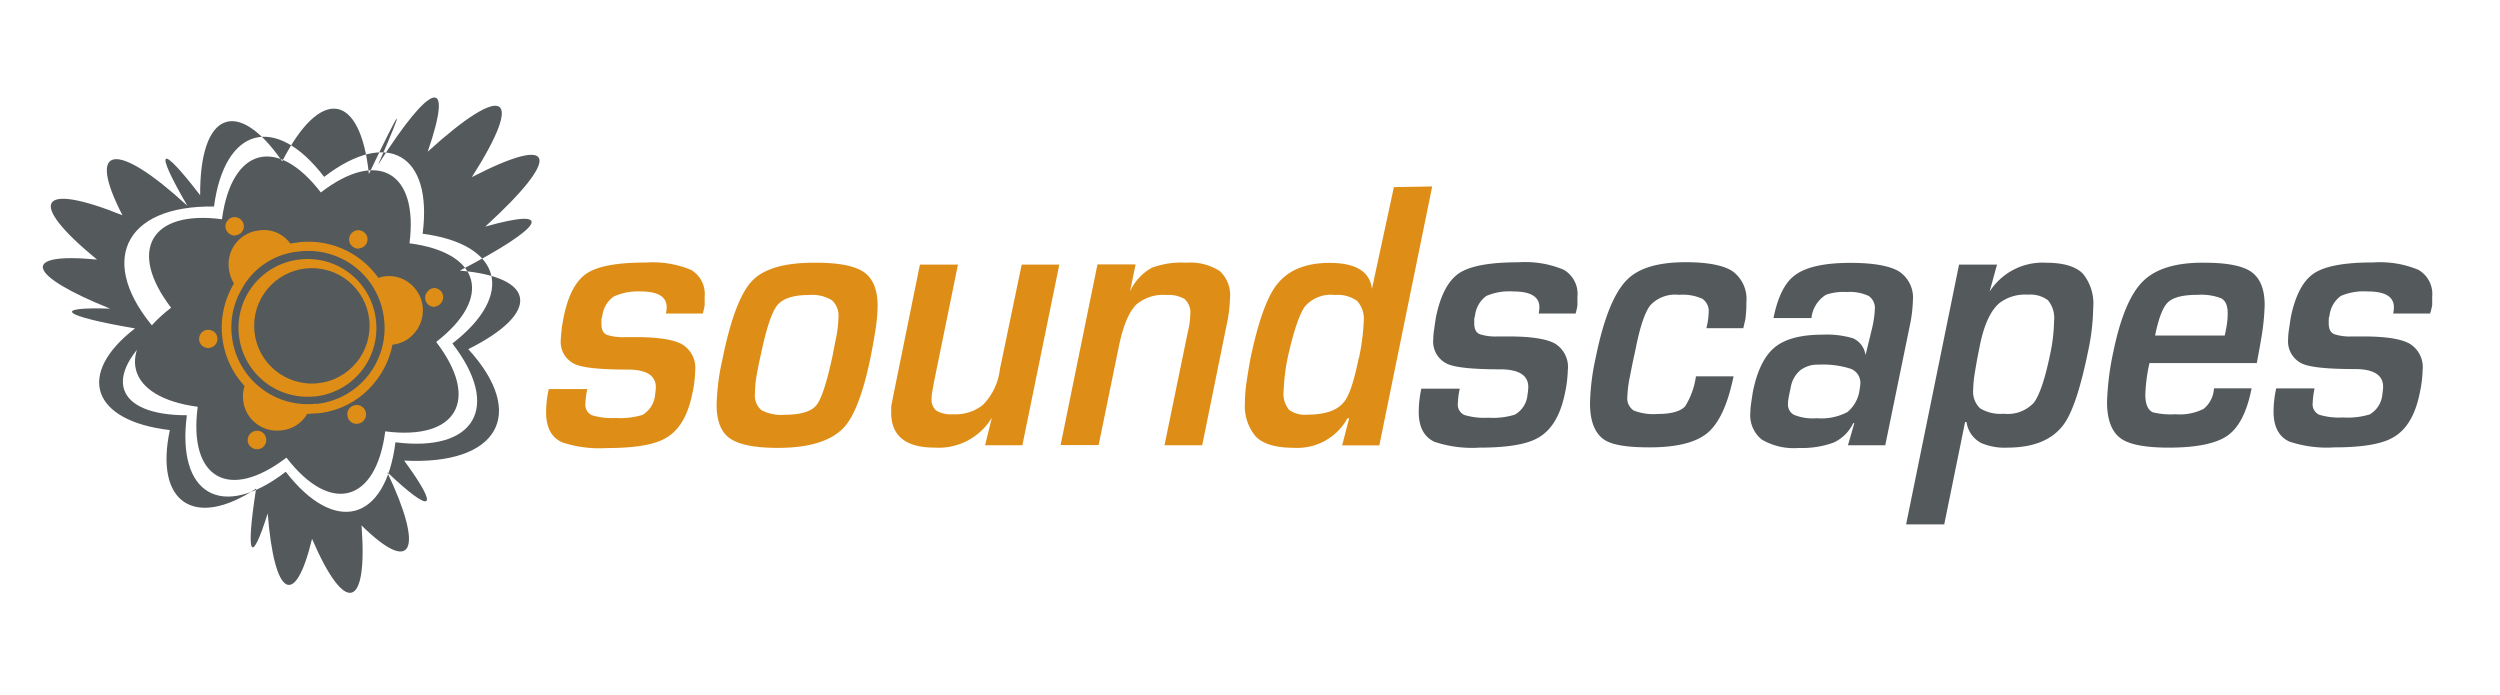
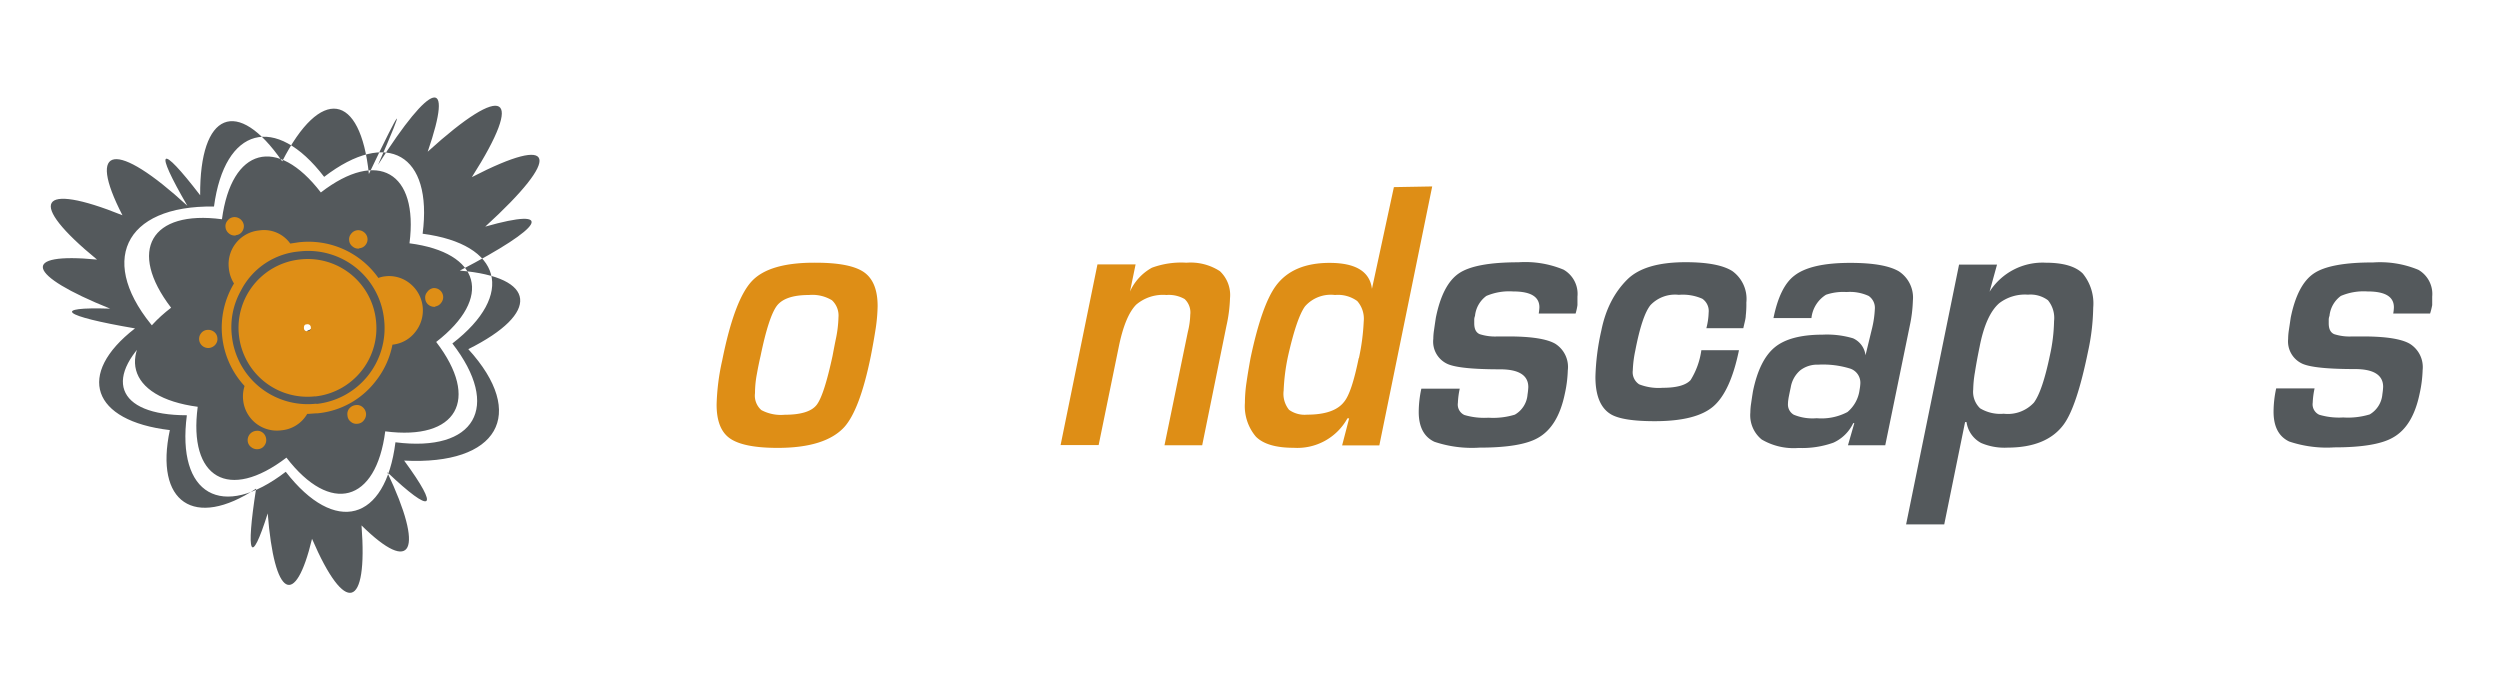
<svg xmlns="http://www.w3.org/2000/svg" width="295" height="82" viewBox="0 0 295 82">
-   <path d="M82.93,37H78.58a5.61,5.61,0,0,0,.09-.73c0-1.25-1-1.88-3.13-1.88A6.87,6.87,0,0,0,72.4,35a3.33,3.33,0,0,0-1.34,2.36,1.2,1.2,0,0,0-.09.45v.42c0,.67.21,1.09.64,1.28a5.93,5.93,0,0,0,2.13.27H75c2.63,0,4.47.28,5.49.85a3.24,3.24,0,0,1,1.54,3.13,13.76,13.76,0,0,1-.35,2.75c-.53,2.59-1.58,4.33-3.17,5.21-1.34.77-3.65,1.15-6.9,1.15a13.93,13.93,0,0,1-5.32-.69c-1.23-.58-1.85-1.75-1.85-3.52a13.09,13.09,0,0,1,.31-2.75H69.3a9.77,9.77,0,0,0-.22,1.69A1.36,1.36,0,0,0,69.85,49a8.26,8.26,0,0,0,2.84.32,8.81,8.81,0,0,0,3.12-.36,3.05,3.05,0,0,0,1.49-2.38,7.77,7.77,0,0,0,.09-.87c0-1.4-1.11-2.1-3.34-2.1q-4.67,0-6.11-.6a2.88,2.88,0,0,1-1.76-3,7.29,7.29,0,0,1,.09-1c0-.41.13-.91.22-1.49q.78-3.93,2.72-5.24t7-1.3a11.77,11.77,0,0,1,5.34.87A3.29,3.29,0,0,1,83.15,35c0,.31,0,.63,0,1A8.1,8.1,0,0,1,82.93,37Z" style="fill:#de8e16" />
  <path d="M102.76,42q-1.28,6.31-3.12,8.38c-1.49,1.64-4.12,2.47-7.87,2.47q-4,0-5.61-1.1c-1.07-.73-1.6-2.06-1.6-4a26.58,26.58,0,0,1,.66-5.22q1.45-7.23,3.54-9.4T96.26,31q4.08,0,5.69,1.12c1.07.75,1.61,2.08,1.61,4a20,20,0,0,1-.22,2.59C103.19,39.68,103,40.78,102.76,42Zm-4.52,0c.17-.91.3-1.57.39-2a14,14,0,0,0,.31-2.57,2.46,2.46,0,0,0-.77-2,4.46,4.46,0,0,0-2.71-.62q-2.8,0-3.78,1.26c-.64.84-1.29,2.81-1.93,5.92-.15.64-.3,1.36-.44,2.15a12.13,12.13,0,0,0-.22,2.25,2.27,2.27,0,0,0,.75,2,4.91,4.91,0,0,0,2.77.55c1.9,0,3.16-.39,3.76-1.17S97.59,45,98.24,42Z" style="fill:#de8e16" />
-   <path d="M125,31.22l-4.36,21.32h-4.4l.8-3.25a7.33,7.33,0,0,1-6.73,3.53c-3.43,0-5.15-1.38-5.15-4.12v-.64c0-.12.08-.53.22-1.24l3.17-15.6h4.49L110.2,45.13c-.09.49-.16.87-.2,1.14a4.42,4.42,0,0,0-.07.78,1.67,1.67,0,0,0,.55,1.4,3.42,3.42,0,0,0,2,.43,5.15,5.15,0,0,0,3.5-1.1,7.11,7.11,0,0,0,2-4.17l2.58-12.39Z" style="fill:#de8e16" />
  <path d="M144.72,38.45l-2.86,14.09h-4.45l2.76-13.4a9.25,9.25,0,0,0,.28-2,2.17,2.17,0,0,0-.66-1.85,3.73,3.73,0,0,0-2.15-.48,4.87,4.87,0,0,0-3.57,1.14q-1.32,1.34-2.06,5l-2.37,11.57h-4.49l4.35-21.32H134l-.66,3.2a6,6,0,0,1,2.59-2.81A10,10,0,0,1,140,31a6.34,6.34,0,0,1,3.95,1,3.87,3.87,0,0,1,1.19,3.2A17.07,17.07,0,0,1,144.72,38.45Z" style="fill:#de8e16" />
  <path d="M169,22l-6.24,30.56h-4.39l.83-3.2H159a6.75,6.75,0,0,1-6.34,3.48c-2.11,0-3.59-.44-4.46-1.31a5.56,5.56,0,0,1-1.3-4,16.64,16.64,0,0,1,.18-2.35q.18-1.26.48-2.91,1.32-6.27,3-8.55,2-2.7,6.33-2.7,4.62,0,5,3.06l2.59-12Zm-8.65,20.27a25.94,25.94,0,0,0,.57-4.35,3.15,3.15,0,0,0-.77-2.4,3.86,3.86,0,0,0-2.62-.71A4.05,4.05,0,0,0,154,36.14c-.66.9-1.32,2.84-2,5.83a23.64,23.64,0,0,0-.53,4.12,3,3,0,0,0,.64,2.27,3.16,3.16,0,0,0,2.13.57c2.14,0,3.59-.51,4.36-1.51C159.21,46.69,159.77,45,160.33,42.25Z" style="fill:#de8e16" />
  <path d="M185.92,37h-4.35a7.16,7.16,0,0,0,.08-.73c0-1.25-1-1.88-3.12-1.88a6.87,6.87,0,0,0-3.14.53,3.33,3.33,0,0,0-1.34,2.36,1.2,1.2,0,0,0-.09.45v.42c0,.67.21,1.09.64,1.28a5.93,5.93,0,0,0,2.13.27H178q4,0,5.5.85A3.24,3.24,0,0,1,185,43.71a14.54,14.54,0,0,1-.35,2.75q-.8,3.88-3.17,5.21-2,1.15-6.9,1.15a13.9,13.9,0,0,1-5.32-.69c-1.23-.58-1.85-1.75-1.85-3.52a13.09,13.09,0,0,1,.31-2.75h4.53a9.77,9.77,0,0,0-.22,1.69,1.35,1.35,0,0,0,.77,1.42,8.19,8.19,0,0,0,2.83.32,8.74,8.74,0,0,0,3.12-.36,3,3,0,0,0,1.5-2.38,7.77,7.77,0,0,0,.09-.87c0-1.4-1.12-2.1-3.34-2.1q-4.66,0-6.12-.6a2.89,2.89,0,0,1-1.75-3,7.09,7.09,0,0,1,.08-1c.06-.41.13-.91.22-1.49q.79-3.93,2.73-5.24c1.29-.87,3.63-1.3,7-1.3a11.77,11.77,0,0,1,5.34.87A3.29,3.29,0,0,1,186.14,35c0,.31,0,.63,0,1A6.71,6.71,0,0,1,185.92,37Z" style="fill:#54595c" />
-   <path d="M205.71,38.73h-4.36a8.06,8.06,0,0,0,.27-1.83,1.76,1.76,0,0,0-.75-1.65,5.73,5.73,0,0,0-2.77-.46A4,4,0,0,0,194.76,36q-1,1.23-1.8,5.39c-.24,1.07-.45,2.1-.64,3.09a13.24,13.24,0,0,0-.29,2.31,1.7,1.7,0,0,0,.75,1.65,6.29,6.29,0,0,0,2.77.41c1.64,0,2.74-.3,3.3-.91a9,9,0,0,0,1.27-3.53h4.44q-1,4.86-3,6.61c-1.35,1.18-3.66,1.77-6.95,1.77q-3.83,0-5.19-.83-1.8-1.1-1.8-4.39a27.67,27.67,0,0,1,.7-5.49Q189.7,35.3,192,33c1.38-1.38,3.68-2.06,6.9-2.06q3.87,0,5.52,1.05a4.05,4.05,0,0,1,1.65,3.71,11.68,11.68,0,0,1-.07,1.55C206,37.6,205.85,38.08,205.71,38.73Z" style="fill:#54595c" />
+   <path d="M205.71,38.73h-4.36a8.06,8.06,0,0,0,.27-1.83,1.76,1.76,0,0,0-.75-1.65,5.73,5.73,0,0,0-2.77-.46A4,4,0,0,0,194.76,36q-1,1.23-1.8,5.39a13.24,13.24,0,0,0-.29,2.31,1.7,1.7,0,0,0,.75,1.65,6.29,6.29,0,0,0,2.77.41c1.64,0,2.74-.3,3.3-.91a9,9,0,0,0,1.27-3.53h4.44q-1,4.86-3,6.61c-1.35,1.18-3.66,1.77-6.95,1.77q-3.83,0-5.19-.83-1.8-1.1-1.8-4.39a27.67,27.67,0,0,1,.7-5.49Q189.7,35.3,192,33c1.38-1.38,3.68-2.06,6.9-2.06q3.87,0,5.52,1.05a4.05,4.05,0,0,1,1.65,3.71,11.68,11.68,0,0,1-.07,1.55C206,37.6,205.85,38.08,205.71,38.73Z" style="fill:#54595c" />
  <path d="M225.36,38.41l-2.9,14.13h-4.4l.75-2.61-.13,0a4.74,4.74,0,0,1-2.35,2.31,11,11,0,0,1-4.11.62,7.43,7.43,0,0,1-4.34-1,3.68,3.68,0,0,1-1.34-3.18,7.56,7.56,0,0,1,.09-1.07c.06-.41.13-.89.22-1.44.5-2.44,1.35-4.17,2.55-5.17s3.09-1.51,5.67-1.51a10.8,10.8,0,0,1,3.59.43,2.52,2.52,0,0,1,1.47,2l.79-3.25a11.91,11.91,0,0,0,.31-2.19,1.7,1.7,0,0,0-.73-1.56,5.3,5.3,0,0,0-2.61-.46,6.26,6.26,0,0,0-2.42.32,3.71,3.71,0,0,0-1.72,2.75h-4.48q.75-3.7,2.46-5,1.94-1.52,6.64-1.51,4,0,5.7,1a3.7,3.7,0,0,1,1.65,3.46A16.28,16.28,0,0,1,225.36,38.41ZM219.43,46a5.61,5.61,0,0,0,.09-.73,1.76,1.76,0,0,0-1.15-1.76,10.8,10.8,0,0,0-3.82-.48,3.28,3.28,0,0,0-2.11.66,3.36,3.36,0,0,0-1.13,2c-.19.89-.28,1.36-.28,1.42a3.41,3.41,0,0,0-.05.55,1.38,1.38,0,0,0,.69,1.28,5.79,5.79,0,0,0,2.7.41,6.57,6.57,0,0,0,3.63-.73A4.08,4.08,0,0,0,219.43,46Z" style="fill:#54595c" />
  <path d="M246.38,41.52q-1.32,6.45-2.85,8.55-2,2.74-6.64,2.75a7,7,0,0,1-3.12-.55,3.3,3.3,0,0,1-1.72-2.47h-.17l-2.46,12.08h-4.5l6.25-30.66h4.48l-.88,3.2A7.41,7.41,0,0,1,241.41,31c2.05,0,3.51.43,4.36,1.28A5.58,5.58,0,0,1,247,36.3,26.06,26.06,0,0,1,246.38,41.52Zm-4.48.36a20.19,20.19,0,0,0,.48-4,3.29,3.29,0,0,0-.72-2.45,3.47,3.47,0,0,0-2.36-.66,5,5,0,0,0-3.38,1c-1.06.91-1.84,2.64-2.33,5.17-.24,1.16-.42,2.16-.55,3a12.89,12.89,0,0,0-.2,2,2.7,2.7,0,0,0,.81,2.24,4.6,4.6,0,0,0,2.79.64A4.19,4.19,0,0,0,240,47.51C240.68,46.59,241.31,44.72,241.9,41.88Z" style="fill:#54595c" />
-   <path d="M266.3,42.84H253.64a19.25,19.25,0,0,0-.49,3.75c0,1.1.3,1.79.88,2.06a8.88,8.88,0,0,0,2.69.23,6.22,6.22,0,0,0,3.32-.64,3.37,3.37,0,0,0,1.21-2.42h4.44c-.53,2.71-1.45,4.56-2.77,5.53s-3.65,1.47-7,1.47q-4,0-5.54-1c-1.17-.76-1.75-2.23-1.75-4.39a32.49,32.49,0,0,1,.74-5.9q1.27-6.18,3.54-8.38T260.1,31q4.09,0,5.61,1.12c1,.75,1.52,2,1.52,3.91a27.58,27.58,0,0,1-.4,3.89C266.74,40.45,266.57,41.44,266.3,42.84Zm-3.78-3.25c.12-.55.21-1,.27-1.44a9.7,9.7,0,0,0,.08-1.16c0-.92-.25-1.51-.77-1.79a6.59,6.59,0,0,0-2.79-.41c-1.73,0-2.89.3-3.5.89s-1.1,1.9-1.51,3.91Z" style="fill:#54595c" />
  <path d="M286.75,37H282.4a5,5,0,0,0,.08-.73c0-1.25-1-1.88-3.12-1.88a6.87,6.87,0,0,0-3.14.53,3.33,3.33,0,0,0-1.34,2.36,1.2,1.2,0,0,0-.09.45v.42c0,.67.21,1.09.64,1.28a5.93,5.93,0,0,0,2.13.27h1.27q4,0,5.5.85a3.24,3.24,0,0,1,1.54,3.13,14.54,14.54,0,0,1-.35,2.75c-.53,2.59-1.58,4.33-3.17,5.21q-2,1.15-6.9,1.15a13.93,13.93,0,0,1-5.32-.69c-1.23-.58-1.85-1.75-1.85-3.52a13.09,13.09,0,0,1,.31-2.75h4.53a9.77,9.77,0,0,0-.22,1.69,1.35,1.35,0,0,0,.77,1.42,8.23,8.23,0,0,0,2.83.32,8.84,8.84,0,0,0,3.13-.36,3.05,3.05,0,0,0,1.49-2.38,7.77,7.77,0,0,0,.09-.87c0-1.4-1.12-2.1-3.34-2.1q-4.67,0-6.12-.6A2.89,2.89,0,0,1,270,40a7.09,7.09,0,0,1,.08-1c.06-.41.14-.91.22-1.49q.79-3.93,2.73-5.24t7-1.3a11.77,11.77,0,0,1,5.34.87A3.29,3.29,0,0,1,287,35c0,.31,0,.63,0,1A8.1,8.1,0,0,1,286.75,37Z" style="fill:#54595c" />
  <path d="M42.66,62c.76,9.95-1.93,10.67-5.84,1.58-2,8.32-4.45,6.93-5.23-3-2,6.35-2.61,5-1.37-2.92-7.3,4.82-12,1.64-10.18-6.91-9.21-1.08-11.11-6.59-4.11-12C7.3,37.28,6,36.19,13,36.42c-9.95-4-10.66-6.67-1.55-5.79-8.34-6.83-6.95-9.24,3-5.23-4.31-8.36-.78-8.88,7.66-1.12-4-6.88-3.26-7.46,1.51-1.24-.07-9.83,4.38-11.67,9.68-4,4.51-8.85,9.22-8.17,10.23,1.49,3.94-8.27,4.44-8.76,1.08-1.08,6.31-9.95,9-10.66,5.86-1.55,9.13-8.29,11.53-6.91,5.21,3,10-5.16,10.7-2.48,1.58,5.84,8.34-2.37,7,0-3,5.19,9.09.77,9.55,5,1,9.27,7,7.67,3.52,13.72-7.57,13.15,4.27,5.82,3.36,6.45-2,1.36C50.1,65,48.67,67.93,42.66,62Zm4-9.81c9.41,1.2,12.51-4.17,6.72-11.66,7.47-5.76,5.85-11.72-3.51-12.95,1.21-9.37-4.14-12.45-11.62-6.71-5.75-7.51-11.74-5.9-13,3.5C14.54,24.21,11.4,31,18.44,39,12,44.45,13.63,49,22.05,49c-1.23,9.38,4.14,12.45,11.67,6.67C39.52,63.16,45.48,61.56,46.66,52.21Zm-1.2-1.31C44.38,59.32,39,60.76,33.8,54,27,59.2,22.21,56.44,23.33,48c-8.45-1.12-9.9-6.5-3.14-11.69-5.16-6.74-2.39-11.55,6-10.44,1.13-8.45,6.5-9.9,11.67-3.16,6.72-5.19,11.54-2.41,10.46,6,8.42,1.09,9.87,6.44,3.15,11.64C56.69,47.16,53.92,52,45.46,50.9ZM36.3,39c.77-.22.86-.72.19-1.1-.22-.78-.75-.84-1.15-.15-.75.19-.8.7-.1,1.11C35.43,39.6,35.92,39.66,36.3,39Z" style="fill:#54595c" />
  <path d="M24.68,41.06a1.08,1.08,0,0,1-.78-.23,1.07,1.07,0,0,1-.17-1.51,1,1,0,0,1,.71-.39,1.12,1.12,0,0,1,.81.22,1,1,0,0,1,.4.72,1,1,0,0,1-.23.79A1.14,1.14,0,0,1,24.68,41.06Zm8.49,9.72a4,4,0,0,1-4.48-3.58,4,4,0,0,1,.17-1.65,10.14,10.14,0,0,1-1.25-12.1A4.12,4.12,0,0,1,27,31.63a4,4,0,0,1,3.59-4.44,3.8,3.8,0,0,1,3.66,1.55l1-.15a10.09,10.09,0,0,1,9.4,4.21,3,3,0,0,1,.77-.19,3.89,3.89,0,0,1,3,.88A4.07,4.07,0,0,1,49,39.18a3.89,3.89,0,0,1-2.69,1.49,10,10,0,0,1-2,4.33,9.81,9.81,0,0,1-6.82,3.77c-.39,0-.8.06-1.24.07A3.91,3.91,0,0,1,33.17,50.78Zm-5.34-23a1,1,0,0,1-.81-.23,1.07,1.07,0,0,1-.41-.74,1,1,0,0,1,.24-.78,1.07,1.07,0,0,1,.74-.41,1.12,1.12,0,0,1,1.18.95,1.09,1.09,0,0,1-.24.81A1,1,0,0,1,27.83,27.75Zm9.49,19.89a9,9,0,0,0,8-10,9,9,0,0,0-10-8,8.55,8.55,0,0,0-6.89,4.62,8.8,8.8,0,0,0-1.07,5.34,9,9,0,0,0,10,8Zm-.17-.9a8.13,8.13,0,0,1-8.95-7.15,8.11,8.11,0,0,1,7.16-9,8.09,8.09,0,0,1,9,7.16,8.1,8.1,0,0,1-7.16,9ZM30.45,53a1.09,1.09,0,0,1-.81-.24,1,1,0,0,1-.41-.71,1.1,1.1,0,0,1,1-1.21,1,1,0,0,1,.79.23,1.09,1.09,0,0,1,.39.74,1.07,1.07,0,0,1-.22.78A1,1,0,0,1,30.45,53ZM36.3,39.07c.28,0,.4-.17.38-.43a.38.38,0,0,0-.47-.37c-.26,0-.37.18-.34.46A.34.34,0,0,0,36.3,39.07ZM42.21,50a1,1,0,0,1-.81-.23A1,1,0,0,1,41,49a1,1,0,0,1,.23-.81A1.13,1.13,0,0,1,42,47.8a1,1,0,0,1,.79.24,1.12,1.12,0,0,1,.4.74,1.08,1.08,0,0,1-.23.78A1,1,0,0,1,42.21,50Zm.18-20.67a1,1,0,0,1-.78-.24,1,1,0,0,1-.41-.73,1,1,0,0,1,.24-.78,1.07,1.07,0,0,1,.71-.41,1.09,1.09,0,0,1,.81.24,1.05,1.05,0,0,1,.16,1.51A1,1,0,0,1,42.39,29.29Zm9,6.87a1.12,1.12,0,0,1-.81-.22,1,1,0,0,1-.4-.72,1,1,0,0,1,.23-.8A1.09,1.09,0,0,1,51.1,34a1.07,1.07,0,0,1,.78.22,1.06,1.06,0,0,1,.17,1.52A1,1,0,0,1,51.34,36.16Z" style="fill:#de8e16" />
-   <circle cx="36.8" cy="38.45" r="6.81" style="fill:#54595c" />
</svg>